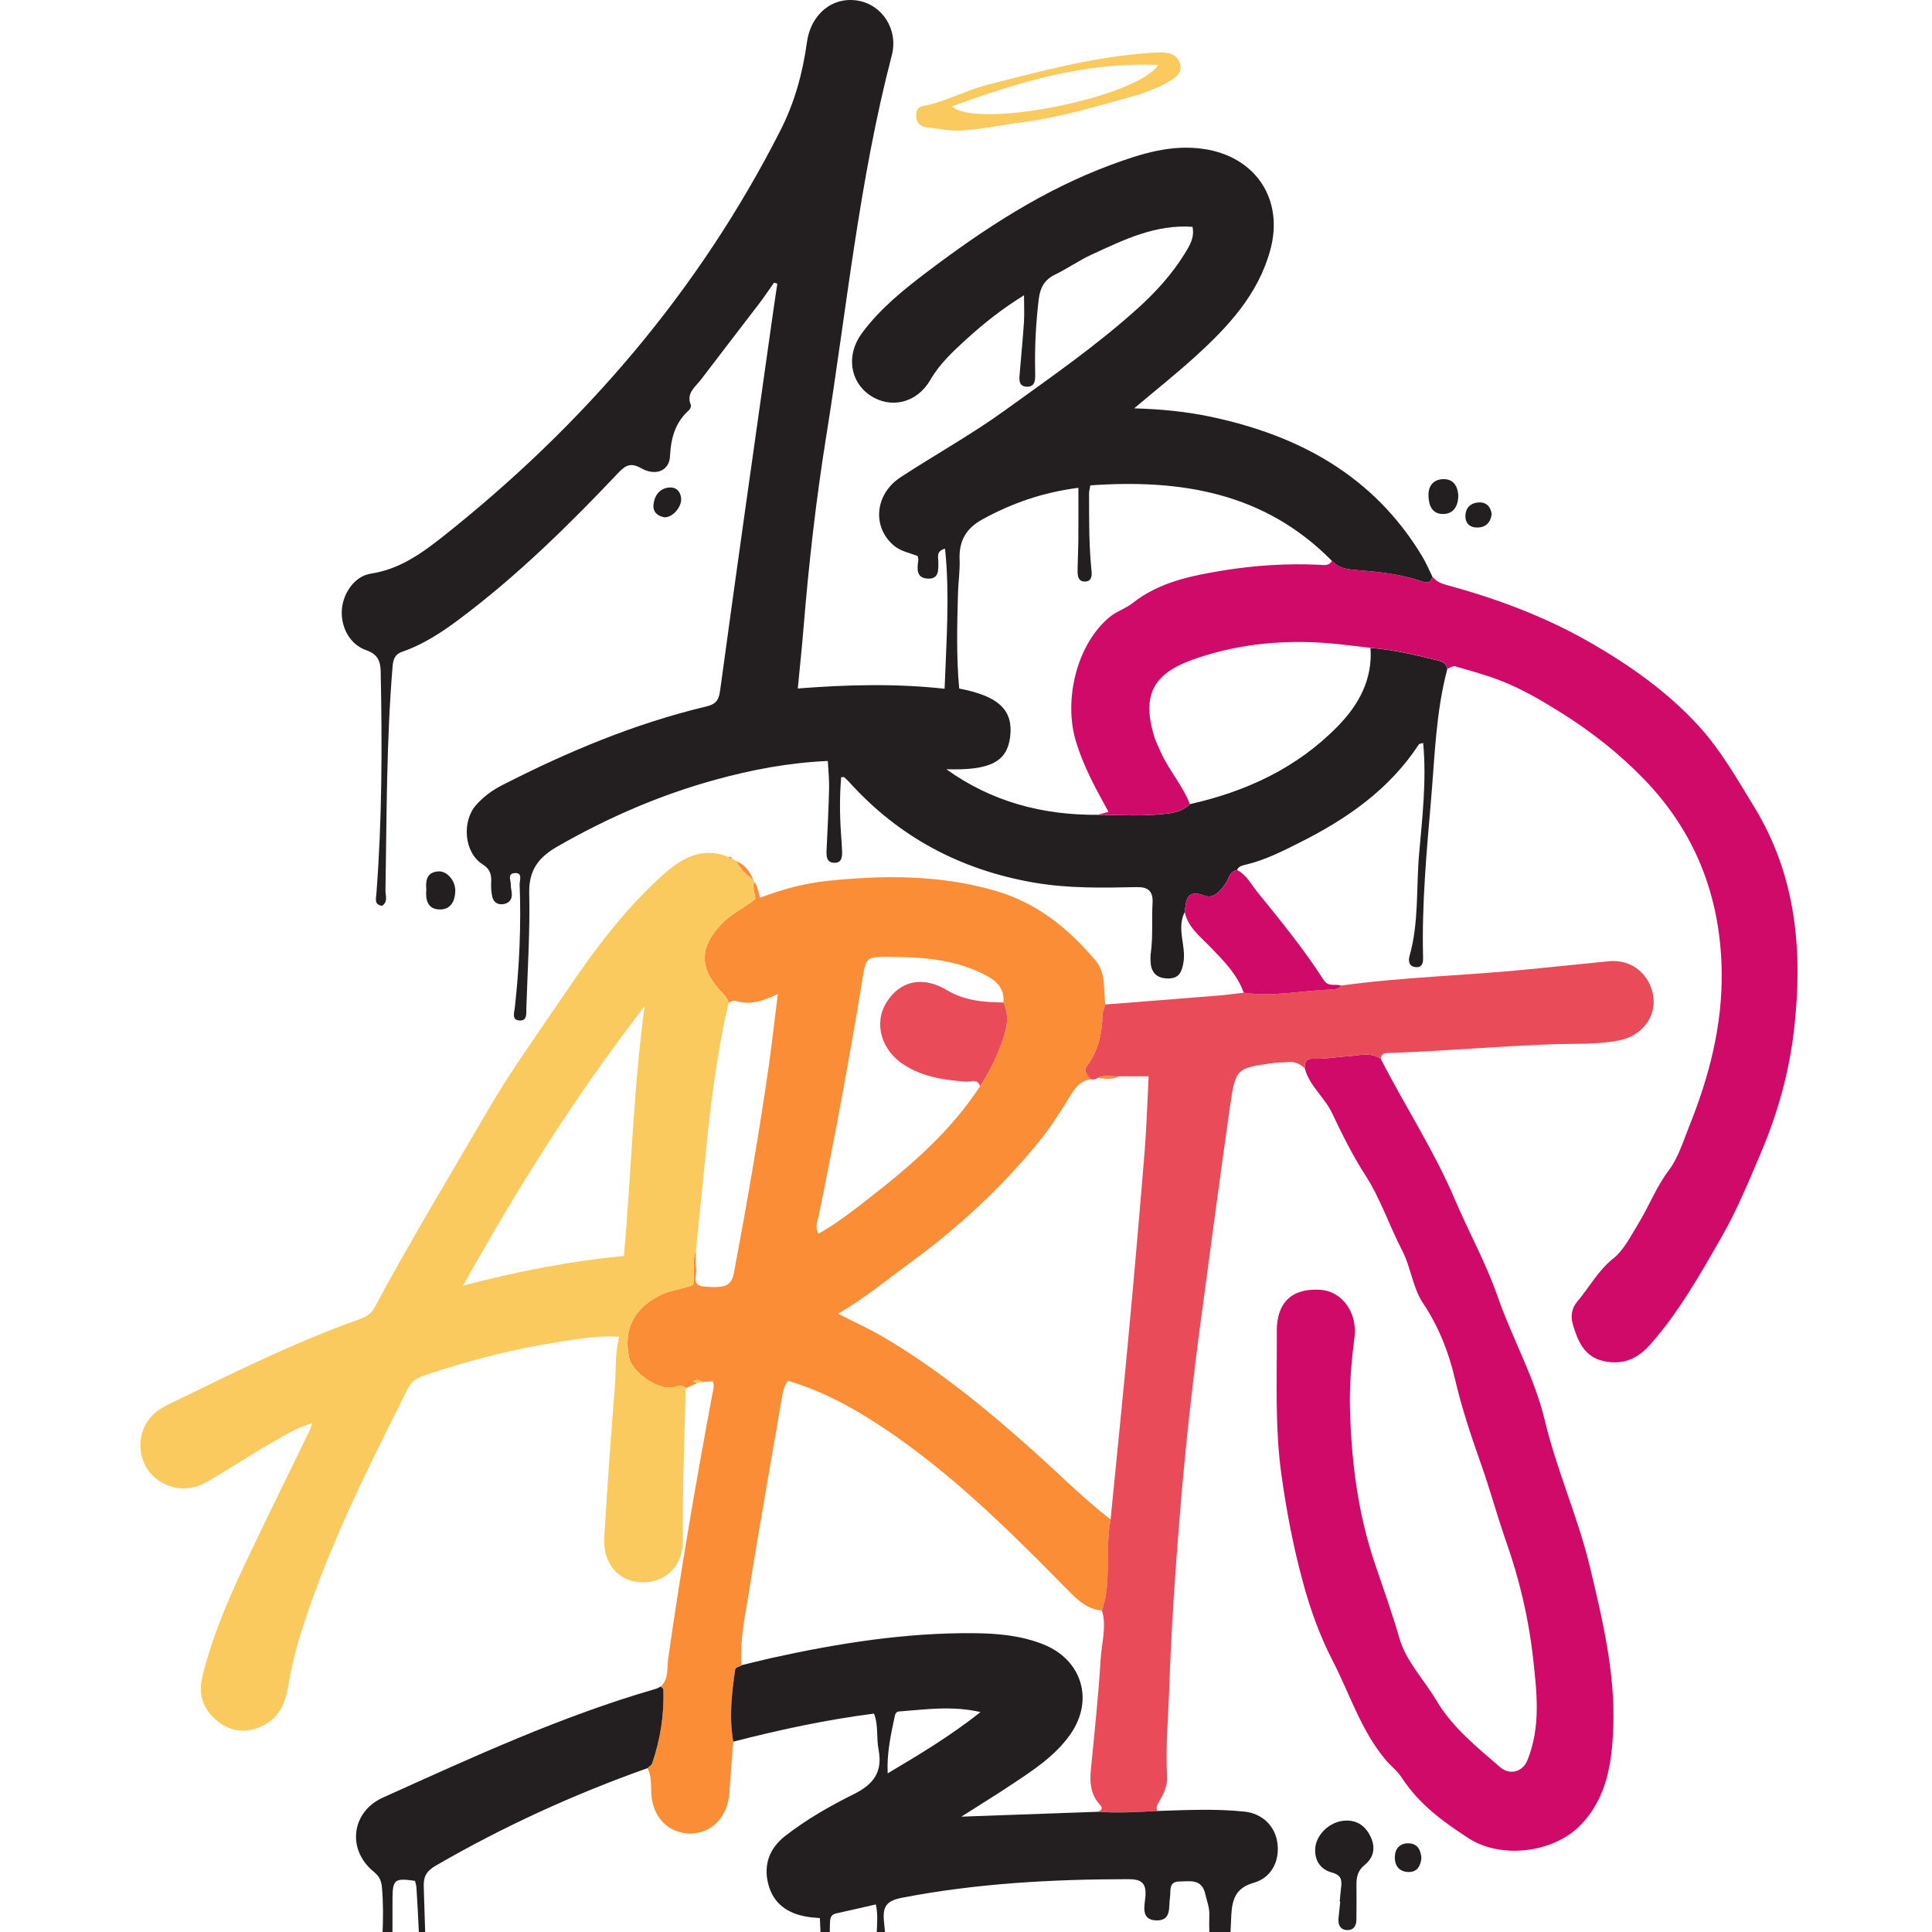
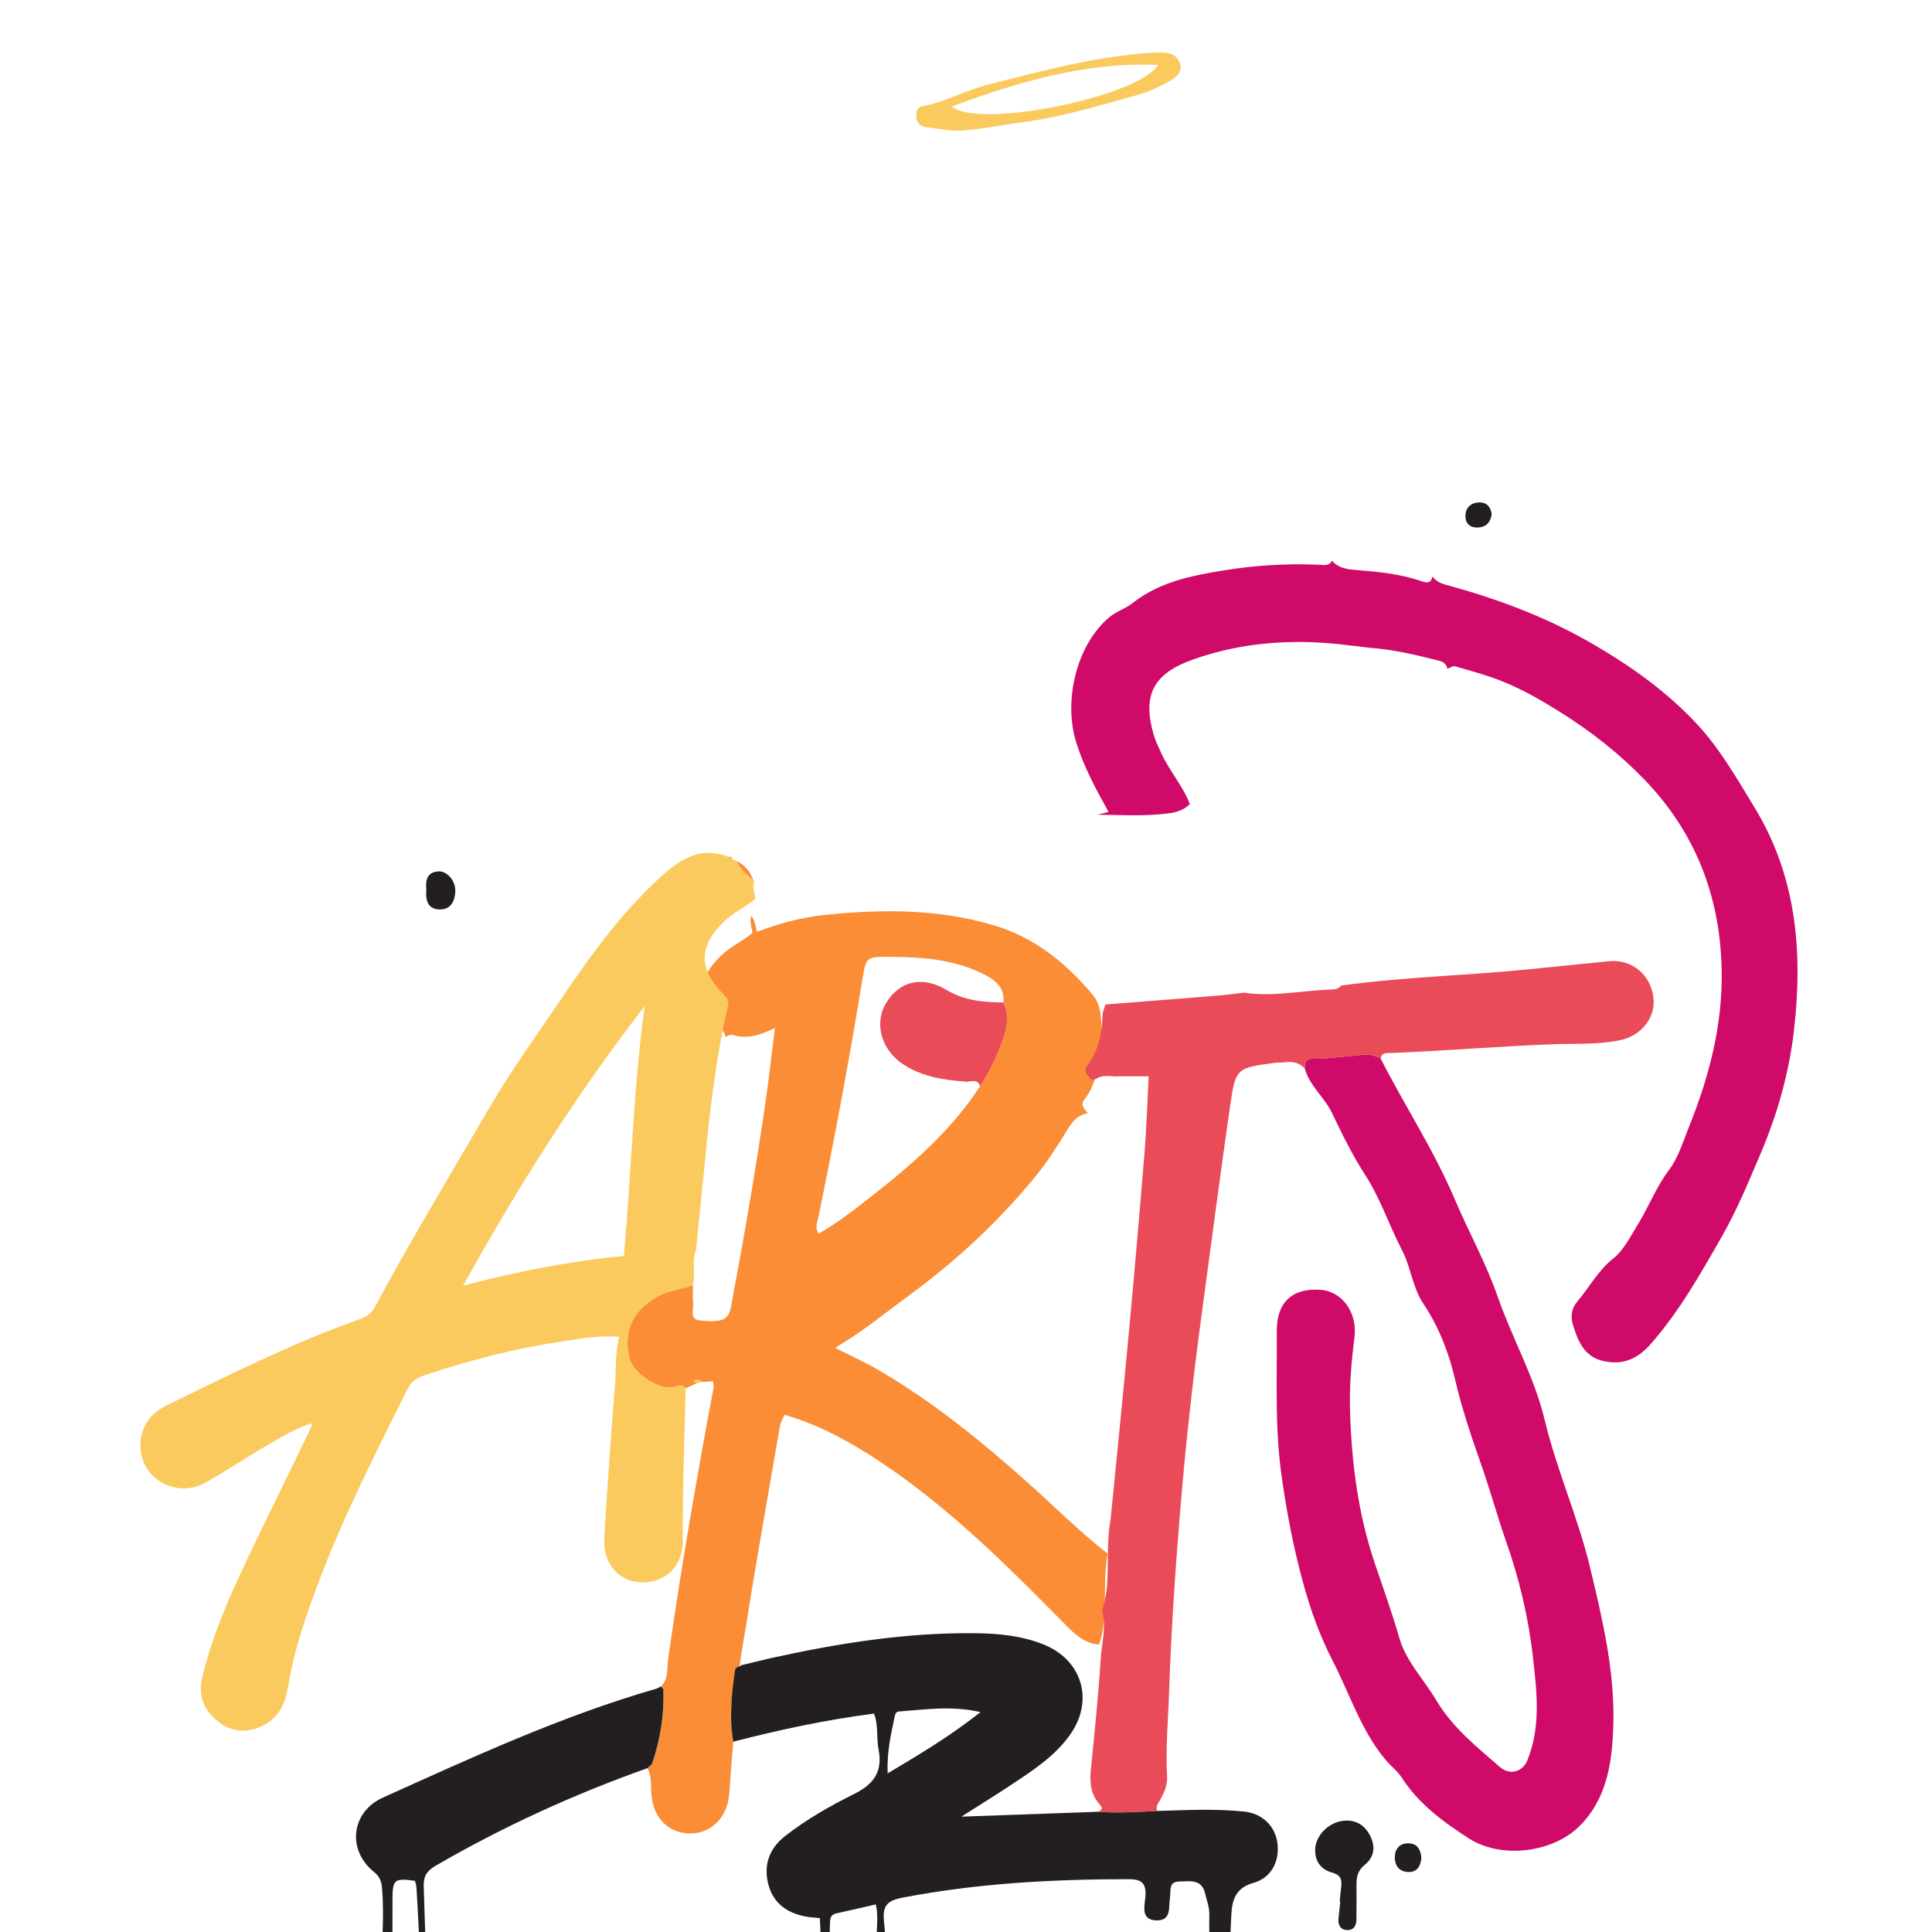
<svg xmlns="http://www.w3.org/2000/svg" version="1.1" id="Calque_1" x="0px" y="0px" width="64px" height="64px" viewBox="0 0 64 64" enable-background="new 0 0 64 64" xml:space="preserve">
  <g>
-     <path fill-rule="evenodd" clip-rule="evenodd" fill="#231F20" d="M39.247,30.211c-0.28,0.542,0.044,1.101-0.041,1.652   c-0.048,0.304-0.129,0.543-0.487,0.55c-0.371,0.006-0.587-0.167-0.604-0.552c-0.004-0.093-0.008-0.188,0.006-0.28   c0.077-0.557,0.027-1.118,0.059-1.676c0.021-0.396-0.157-0.525-0.524-0.518c-1.133,0.023-2.264,0.047-3.393-0.148   c-2.428-0.417-4.483-1.502-6.137-3.337c-0.05-0.056-0.107-0.106-0.163-0.156c-0.009-0.007-0.028-0.001-0.098-0.001   c-0.053,0.623-0.049,1.251-0.005,1.879c0.013,0.187,0.028,0.372,0.035,0.559c0.007,0.195-0.005,0.41-0.267,0.398   c-0.248-0.011-0.256-0.214-0.247-0.417c0.034-0.682,0.067-1.366,0.084-2.049c0.007-0.292-0.026-0.584-0.042-0.907   c-1.294,0.057-2.521,0.29-3.729,0.623c-1.836,0.505-3.567,1.258-5.219,2.205c-0.621,0.355-0.959,0.771-0.944,1.542   c0.029,1.271-0.055,2.546-0.095,3.819c-0.006,0.176,0.038,0.432-0.238,0.407c-0.251-0.022-0.163-0.255-0.145-0.414   c0.152-1.361,0.213-2.726,0.161-4.095c-0.006-0.133,0.118-0.409-0.185-0.37c-0.229,0.029-0.101,0.251-0.107,0.388   c-0.004,0.108,0.033,0.215,0.033,0.323c0.002,0.185-0.115,0.289-0.283,0.315c-0.173,0.027-0.317-0.057-0.359-0.225   c-0.042-0.163-0.051-0.339-0.042-0.507c0.015-0.253-0.046-0.438-0.278-0.583c-0.632-0.396-0.698-1.442-0.213-1.979   c0.244-0.27,0.526-0.479,0.848-0.643c2.163-1.108,4.393-2.043,6.763-2.61c0.296-0.07,0.416-0.181,0.461-0.511   c0.565-4.146,1.155-8.288,1.741-12.431c0.049-0.355,0.104-0.709,0.157-1.065c-0.038-0.011-0.074-0.021-0.109-0.033   c-0.164,0.231-0.32,0.468-0.493,0.693c-0.639,0.84-1.287,1.673-1.925,2.514c-0.187,0.247-0.501,0.448-0.339,0.843   c0.018,0.043-0.017,0.133-0.056,0.169c-0.461,0.409-0.603,0.923-0.633,1.532c-0.025,0.485-0.479,0.665-0.954,0.396   c-0.335-0.191-0.514-0.106-0.751,0.144c-1.632,1.727-3.326,3.39-5.23,4.823c-0.598,0.45-1.219,0.864-1.931,1.11   c-0.264,0.091-0.305,0.272-0.325,0.499c-0.204,2.465-0.193,4.938-0.235,7.408c-0.003,0.173,0.094,0.376-0.112,0.511   c-0.267-0.036-0.201-0.235-0.189-0.393c0.189-2.451,0.194-4.906,0.143-7.362c-0.008-0.354-0.097-0.58-0.486-0.715   c-0.544-0.19-0.844-0.776-0.8-1.347c0.043-0.541,0.42-1.105,0.963-1.187c0.943-0.143,1.673-0.666,2.372-1.218   c4.672-3.7,8.478-8.125,11.19-13.459c0.47-0.923,0.737-1.89,0.879-2.915c0.135-0.977,0.88-1.535,1.706-1.386   c0.794,0.144,1.33,0.955,1.106,1.813c-1.079,4.135-1.493,8.384-2.167,12.588c-0.339,2.11-0.582,4.236-0.755,6.368   c-0.053,0.646-0.122,1.291-0.191,2.014c1.644-0.128,3.229-0.17,4.863,0.009c0.059-1.589,0.174-3.096,0.015-4.641   c-0.3,0.083-0.224,0.274-0.223,0.425c0.002,0.271,0.033,0.589-0.356,0.567c-0.373-0.021-0.351-0.322-0.307-0.6   c0.007-0.042-0.012-0.088-0.022-0.15c-0.269-0.103-0.564-0.153-0.796-0.351c-0.72-0.62-0.62-1.702,0.233-2.258   c1.143-0.747,2.338-1.408,3.448-2.21c1.509-1.091,3.042-2.147,4.426-3.401c0.591-0.536,1.12-1.12,1.539-1.799   c0.158-0.258,0.33-0.524,0.255-0.884c-1.227-0.087-2.275,0.429-3.326,0.913c-0.423,0.193-0.808,0.467-1.226,0.668   c-0.351,0.17-0.494,0.435-0.539,0.803c-0.099,0.804-0.139,1.609-0.121,2.418c0.005,0.224,0.026,0.5-0.271,0.494   c-0.311-0.005-0.253-0.289-0.235-0.505c0.045-0.541,0.098-1.081,0.134-1.622c0.018-0.271,0.003-0.543,0.003-0.902   c-0.747,0.463-1.36,0.954-1.938,1.482c-0.432,0.397-0.863,0.797-1.165,1.322c-0.441,0.766-1.312,0.972-1.997,0.511   c-0.674-0.454-0.796-1.346-0.273-2.055c0.606-0.823,1.396-1.454,2.201-2.063c1.876-1.418,3.836-2.698,6.057-3.519   c0.988-0.366,1.996-0.688,3.086-0.522c1.7,0.259,2.64,1.661,2.191,3.328c-0.399,1.49-1.408,2.567-2.511,3.566   c-0.626,0.567-1.29,1.095-2.002,1.696c0.886,0.026,1.693,0.104,2.489,0.269c2.962,0.617,5.446,1.961,7.054,4.637   c0.127,0.212,0.224,0.442,0.334,0.664c-0.046,0.251-0.209,0.209-0.381,0.151c-0.701-0.24-1.437-0.308-2.167-0.367   c-0.307-0.023-0.571-0.073-0.781-0.303c-2.227-2.263-5.003-2.712-8.001-2.499c-0.021,0.136-0.041,0.196-0.041,0.256   c0,0.854-0.007,1.709,0.08,2.561c0.019,0.176,0.011,0.374-0.233,0.368c-0.203-0.005-0.229-0.185-0.227-0.345   c0.003-0.357,0.022-0.715,0.025-1.072c0.005-0.55,0.001-1.1,0.001-1.688c-1.198,0.156-2.206,0.513-3.172,1.042   c-0.562,0.307-0.789,0.729-0.763,1.348c0.015,0.354-0.042,0.712-0.052,1.068c-0.032,1.068-0.058,2.136,0.039,3.192   c1.308,0.249,1.792,0.713,1.689,1.589c-0.101,0.845-0.67,1.128-2.115,1.084c1.493,1.072,3.18,1.524,5.01,1.51   c0.674,0.002,1.35,0.046,2.019-0.012c0.349-0.031,0.749-0.049,1.035-0.341c1.871-0.418,3.559-1.203,4.908-2.587   c0.684-0.701,1.154-1.544,1.078-2.588c0.772,0.056,1.521,0.239,2.27,0.426c0.152,0.039,0.244,0.117,0.277,0.267   c-0.379,1.419-0.416,2.88-0.54,4.33c-0.149,1.737-0.31,3.473-0.265,5.22c0.004,0.164-0.011,0.337-0.225,0.331   c-0.229-0.007-0.275-0.185-0.224-0.367c0.316-1.11,0.218-2.26,0.318-3.389c0.106-1.209,0.25-2.424,0.135-3.668   c-0.066,0.019-0.124,0.018-0.142,0.044c-0.984,1.502-2.397,2.478-3.973,3.265c-0.565,0.284-1.127,0.568-1.747,0.717   c-0.119,0.029-0.249,0.046-0.306,0.183c-0.245,0.039-0.262,0.275-0.368,0.43c-0.174,0.252-0.404,0.53-0.701,0.418   C39.306,29.44,39.292,29.816,39.247,30.211z" />
-     <path fill-rule="evenodd" clip-rule="evenodd" fill="#FA8D35" d="M24.291,57.691c-0.044,0.57-0.094,1.139-0.131,1.707   c-0.051,0.775-0.57,1.326-1.271,1.338c-0.739,0.011-1.27-0.529-1.314-1.329c-0.017-0.28,0.016-0.572-0.127-0.834   c0.053-0.053,0.135-0.098,0.158-0.162c0.271-0.79,0.397-1.604,0.372-2.44c-0.001-0.034-0.057-0.068-0.087-0.104   c0.269-0.255,0.199-0.611,0.243-0.919c0.417-2.932,0.919-5.851,1.463-8.761c0.024-0.134,0.08-0.271,0.015-0.43   c-0.114,0.007-0.231,0.016-0.348,0.022c-0.091-0.073-0.187-0.095-0.305-0.022c0.049,0.024,0.088,0.045,0.127,0.065   c-0.125,0.056-0.248,0.111-0.372,0.165c-0.135-0.146-0.28-0.055-0.431-0.028c-0.485,0.087-1.331-0.492-1.438-0.974   c-0.206-0.929,0.141-1.62,0.991-2.063c0.361-0.187,0.765-0.216,1.118-0.354c0.094-0.391-0.046-0.771,0.098-1.129   c0.002,0.2-0.012,0.402,0.009,0.602c0.021,0.217-0.151,0.545,0.256,0.578c0.743,0.061,0.917-0.031,1-0.479   c0.43-2.295,0.831-4.596,1.161-6.91c0.104-0.741,0.186-1.483,0.289-2.306c-0.496,0.243-0.922,0.373-1.377,0.237   c-0.109-0.033-0.176,0.018-0.255,0.062c-0.025-0.146-0.121-0.242-0.22-0.346c-0.787-0.818-0.756-1.542,0.067-2.347   c0.312-0.305,0.718-0.473,1.044-0.761c-0.033-0.192-0.097-0.372-0.045-0.559c0.125,0.13,0.13,0.309,0.193,0.53   c0.735-0.28,1.476-0.481,2.243-0.56c1.861-0.194,3.705-0.204,5.535,0.322c1.387,0.398,2.424,1.239,3.33,2.305   c0.371,0.437,0.259,0.97,0.337,1.467c-0.033,0.118-0.091,0.236-0.094,0.355c-0.02,0.604-0.133,1.177-0.508,1.672   c-0.145,0.188,0.017,0.313,0.112,0.445c-0.291,0.056-0.472,0.227-0.631,0.482c-0.344,0.558-0.694,1.12-1.109,1.626   c-1.22,1.488-2.624,2.792-4.176,3.928c-0.787,0.576-1.537,1.202-2.451,1.737c0.548,0.281,1.036,0.498,1.493,0.768   c1.769,1.041,3.352,2.329,4.882,3.692c0.884,0.787,1.719,1.63,2.654,2.359c-0.109,0.595-0.08,1.194-0.097,1.793   c-0.011,0.413-0.049,0.824-0.187,1.218c-0.487-0.036-0.804-0.341-1.126-0.668c-2.072-2.103-4.158-4.187-6.692-5.748   c-0.817-0.504-1.672-0.926-2.593-1.195c-0.141,0.208-0.168,0.405-0.203,0.606c-0.356,2.095-0.736,4.186-1.066,6.285   c-0.131,0.834-0.323,1.669-0.265,2.526c-0.06,0.065-0.194,0.044-0.21,0.158C24.238,56.106,24.149,56.896,24.291,57.691z    M33.238,33.208c0.055-0.542-0.325-0.78-0.722-0.971c-0.96-0.465-2-0.534-3.045-0.541c-0.782-0.005-0.782,0.005-0.907,0.768   c-0.426,2.62-0.915,5.228-1.448,7.828c-0.036,0.174-0.134,0.353-0.001,0.576c0.596-0.337,1.132-0.753,1.666-1.17   c1.386-1.081,2.714-2.22,3.683-3.714c0.272-0.418,0.496-0.861,0.674-1.324C33.317,34.193,33.481,33.711,33.238,33.208z" />
+     <path fill-rule="evenodd" clip-rule="evenodd" fill="#FA8D35" d="M24.291,57.691c-0.044,0.57-0.094,1.139-0.131,1.707   c-0.051,0.775-0.57,1.326-1.271,1.338c-0.739,0.011-1.27-0.529-1.314-1.329c-0.017-0.28,0.016-0.572-0.127-0.834   c0.053-0.053,0.135-0.098,0.158-0.162c0.271-0.79,0.397-1.604,0.372-2.44c-0.001-0.034-0.057-0.068-0.087-0.104   c0.269-0.255,0.199-0.611,0.243-0.919c0.417-2.932,0.919-5.851,1.463-8.761c0.024-0.134,0.08-0.271,0.015-0.43   c-0.114,0.007-0.231,0.016-0.348,0.022c-0.091-0.073-0.187-0.095-0.305-0.022c0.049,0.024,0.088,0.045,0.127,0.065   c-0.125,0.056-0.248,0.111-0.372,0.165c-0.135-0.146-0.28-0.055-0.431-0.028c-0.485,0.087-1.331-0.492-1.438-0.974   c-0.206-0.929,0.141-1.62,0.991-2.063c0.361-0.187,0.765-0.216,1.118-0.354c0.002,0.2-0.012,0.402,0.009,0.602c0.021,0.217-0.151,0.545,0.256,0.578c0.743,0.061,0.917-0.031,1-0.479   c0.43-2.295,0.831-4.596,1.161-6.91c0.104-0.741,0.186-1.483,0.289-2.306c-0.496,0.243-0.922,0.373-1.377,0.237   c-0.109-0.033-0.176,0.018-0.255,0.062c-0.025-0.146-0.121-0.242-0.22-0.346c-0.787-0.818-0.756-1.542,0.067-2.347   c0.312-0.305,0.718-0.473,1.044-0.761c-0.033-0.192-0.097-0.372-0.045-0.559c0.125,0.13,0.13,0.309,0.193,0.53   c0.735-0.28,1.476-0.481,2.243-0.56c1.861-0.194,3.705-0.204,5.535,0.322c1.387,0.398,2.424,1.239,3.33,2.305   c0.371,0.437,0.259,0.97,0.337,1.467c-0.033,0.118-0.091,0.236-0.094,0.355c-0.02,0.604-0.133,1.177-0.508,1.672   c-0.145,0.188,0.017,0.313,0.112,0.445c-0.291,0.056-0.472,0.227-0.631,0.482c-0.344,0.558-0.694,1.12-1.109,1.626   c-1.22,1.488-2.624,2.792-4.176,3.928c-0.787,0.576-1.537,1.202-2.451,1.737c0.548,0.281,1.036,0.498,1.493,0.768   c1.769,1.041,3.352,2.329,4.882,3.692c0.884,0.787,1.719,1.63,2.654,2.359c-0.109,0.595-0.08,1.194-0.097,1.793   c-0.011,0.413-0.049,0.824-0.187,1.218c-0.487-0.036-0.804-0.341-1.126-0.668c-2.072-2.103-4.158-4.187-6.692-5.748   c-0.817-0.504-1.672-0.926-2.593-1.195c-0.141,0.208-0.168,0.405-0.203,0.606c-0.356,2.095-0.736,4.186-1.066,6.285   c-0.131,0.834-0.323,1.669-0.265,2.526c-0.06,0.065-0.194,0.044-0.21,0.158C24.238,56.106,24.149,56.896,24.291,57.691z    M33.238,33.208c0.055-0.542-0.325-0.78-0.722-0.971c-0.96-0.465-2-0.534-3.045-0.541c-0.782-0.005-0.782,0.005-0.907,0.768   c-0.426,2.62-0.915,5.228-1.448,7.828c-0.036,0.174-0.134,0.353-0.001,0.576c0.596-0.337,1.132-0.753,1.666-1.17   c1.386-1.081,2.714-2.22,3.683-3.714c0.272-0.418,0.496-0.861,0.674-1.324C33.317,34.193,33.481,33.711,33.238,33.208z" />
    <path fill-rule="evenodd" clip-rule="evenodd" fill="#FBCA5E" d="M24.98,29.211c-0.052,0.187,0.012,0.367,0.045,0.559   c-0.326,0.288-0.733,0.456-1.044,0.761c-0.823,0.805-0.854,1.529-0.067,2.347c0.099,0.104,0.194,0.2,0.22,0.346   c-0.404,1.735-0.613,3.501-0.785,5.271c-0.096,0.981-0.198,1.962-0.297,2.944c-0.144,0.357-0.004,0.738-0.098,1.129   c-0.354,0.139-0.757,0.168-1.118,0.354c-0.85,0.443-1.197,1.135-0.991,2.063c0.107,0.481,0.953,1.061,1.438,0.974   c0.151-0.026,0.296-0.117,0.431,0.028c-0.039,1.679-0.107,3.354-0.096,5.033c0.007,0.951-0.653,1.403-1.339,1.399   c-0.773-0.007-1.313-0.617-1.262-1.479c0.098-1.69,0.223-3.376,0.355-5.061c0.041-0.511-0.008-1.024,0.139-1.596   c-0.685-0.052-1.308,0.065-1.924,0.159c-1.537,0.23-3.037,0.62-4.512,1.113c-0.245,0.083-0.436,0.188-0.563,0.439   c-1.305,2.604-2.623,5.203-3.509,7.991c-0.193,0.606-0.348,1.22-0.451,1.853c-0.088,0.538-0.279,1.04-0.826,1.316   c-0.528,0.27-1.033,0.23-1.486-0.113c-0.482-0.365-0.689-0.88-0.541-1.484c0.318-1.304,0.842-2.535,1.413-3.741   c0.705-1.489,1.435-2.964,2.153-4.444c0.026-0.054,0.041-0.113,0.08-0.229c-0.521,0.156-0.937,0.416-1.354,0.654   c-0.738,0.422-1.443,0.898-2.182,1.317c-0.596,0.337-1.311,0.214-1.763-0.246c-0.43-0.437-0.521-1.127-0.22-1.684   c0.162-0.299,0.416-0.495,0.716-0.641c2.093-1.021,4.176-2.064,6.377-2.845c0.214-0.076,0.382-0.182,0.494-0.391   c1.178-2.205,2.48-4.34,3.734-6.503c0.78-1.347,1.692-2.598,2.558-3.881c0.958-1.418,1.978-2.796,3.261-3.946   c0.607-0.544,1.289-0.943,2.158-0.593c0.043,0.021,0.086,0.044,0.128,0.065c0.046,0.024,0.092,0.047,0.138,0.071   c0.132,0.257,0.337,0.451,0.563,0.625C24.982,29.163,24.991,29.183,24.98,29.211z M21.353,33.334   c-2.283,2.949-4.199,5.993-6.013,9.254c1.811-0.473,3.533-0.811,5.328-0.982C20.914,38.88,20.973,36.156,21.353,33.334z" />
    <path fill-rule="evenodd" clip-rule="evenodd" fill="#CF0A69" d="M44.121,18.577c0.21,0.23,0.475,0.28,0.781,0.303   c0.73,0.059,1.466,0.127,2.167,0.367c0.172,0.059,0.335,0.1,0.381-0.151c0.114,0.158,0.286,0.233,0.461,0.28   c1.622,0.44,3.189,1.017,4.659,1.848c1.376,0.779,2.672,1.687,3.729,2.855c0.711,0.785,1.246,1.727,1.806,2.642   c1.413,2.308,1.618,4.806,1.326,7.386c-0.163,1.425-0.552,2.806-1.123,4.142c-0.393,0.92-0.773,1.845-1.269,2.711   c-0.709,1.239-1.41,2.487-2.365,3.571c-0.438,0.499-0.928,0.693-1.553,0.557c-0.642-0.139-0.855-0.668-1.017-1.21   c-0.078-0.254-0.049-0.533,0.136-0.751c0.405-0.476,0.692-1.033,1.204-1.441c0.351-0.28,0.574-0.738,0.824-1.145   c0.357-0.58,0.595-1.221,1.014-1.775c0.309-0.407,0.466-0.935,0.661-1.42c0.678-1.68,1.129-3.406,1.089-5.24   c-0.053-2.424-0.872-4.531-2.559-6.281c-0.829-0.86-1.764-1.594-2.781-2.23c-0.617-0.386-1.242-0.751-1.915-1.021   c-0.512-0.205-1.049-0.349-1.581-0.503c-0.069-0.02-0.166,0.054-0.248,0.084c-0.033-0.151-0.125-0.229-0.277-0.268   c-0.749-0.187-1.497-0.37-2.27-0.426c-0.539-0.058-1.075-0.137-1.615-0.17c-1.466-0.092-2.913,0.071-4.29,0.565   c-1.322,0.475-1.647,1.196-1.282,2.475c0.059,0.207,0.155,0.403,0.245,0.6c0.27,0.595,0.72,1.09,0.956,1.705   c-0.286,0.292-0.687,0.31-1.035,0.341c-0.669,0.058-1.345,0.015-2.019,0.012c0.112-0.029,0.225-0.059,0.361-0.094   c-0.424-0.764-0.824-1.496-1.076-2.32c-0.424-1.38,0.019-3.237,1.118-4.14c0.224-0.184,0.523-0.274,0.75-0.454   c0.882-0.698,1.945-0.91,2.997-1.082s2.125-0.24,3.197-0.19C43.856,18.718,44.027,18.755,44.121,18.577z" />
    <path fill-rule="evenodd" clip-rule="evenodd" fill="#CF0A69" d="M45.739,35.074c0.798,1.559,1.761,3.031,2.45,4.648   c0.456,1.076,1.032,2.108,1.416,3.211c0.48,1.384,1.223,2.678,1.563,4.097c0.396,1.662,1.102,3.22,1.5,4.875   c0.42,1.749,0.841,3.516,0.773,5.321c-0.042,1.17-0.21,2.374-1.131,3.278c-0.893,0.878-2.591,1.078-3.651,0.397   c-0.852-0.548-1.665-1.146-2.229-2.021c-0.139-0.215-0.355-0.375-0.524-0.576c-0.819-0.972-1.186-2.176-1.753-3.276   c-0.429-0.827-0.742-1.698-0.986-2.596c-0.32-1.168-0.546-2.348-0.714-3.549c-0.226-1.598-0.147-3.194-0.157-4.791   c-0.006-0.957,0.516-1.43,1.447-1.365c0.719,0.05,1.231,0.756,1.126,1.581c-0.104,0.802-0.173,1.605-0.148,2.414   c0.051,1.726,0.263,3.418,0.823,5.071c0.279,0.822,0.574,1.646,0.816,2.484c0.222,0.762,0.813,1.363,1.219,2.048   c0.537,0.904,1.339,1.543,2.113,2.214c0.325,0.28,0.749,0.153,0.902-0.221c0.454-1.112,0.317-2.261,0.19-3.396   c-0.146-1.32-0.456-2.624-0.896-3.869c-0.299-0.851-0.531-1.722-0.833-2.57c-0.327-0.923-0.637-1.856-0.862-2.82   c-0.202-0.864-0.534-1.719-1.047-2.483c-0.353-0.526-0.404-1.189-0.698-1.756c-0.425-0.817-0.716-1.715-1.212-2.481   c-0.433-0.671-0.775-1.367-1.114-2.078c-0.247-0.52-0.748-0.894-0.901-1.478c-0.01-0.2,0.058-0.328,0.283-0.316   c0.383,0.019,0.76-0.059,1.139-0.08C45.004,34.973,45.391,34.836,45.739,35.074z" />
    <path fill-rule="evenodd" clip-rule="evenodd" fill="#EA4B58" d="M45.739,35.074c-0.349-0.238-0.735-0.102-1.097-0.082   c-0.379,0.021-0.756,0.099-1.139,0.08c-0.226-0.012-0.293,0.116-0.283,0.316c-0.164-0.16-0.358-0.232-0.59-0.204   c-0.138,0.017-0.28,0.007-0.418,0.025c-1.258,0.174-1.282,0.172-1.465,1.44c-0.329,2.286-0.627,4.577-0.937,6.865   c-0.291,2.15-0.531,4.307-0.71,6.47c-0.164,1.993-0.302,3.99-0.369,5.989c-0.032,0.961-0.124,1.92-0.07,2.885   c0.016,0.282-0.102,0.548-0.244,0.789c-0.066,0.111-0.139,0.206-0.08,0.342c-0.659,0.035-1.319,0.075-1.981,0.027   c0.141-0.049,0.2-0.099,0.067-0.247c-0.288-0.32-0.329-0.711-0.288-1.127c0.119-1.228,0.251-2.455,0.326-3.687   c0.032-0.532,0.202-1.066,0.044-1.605c0.138-0.394,0.176-0.805,0.187-1.218c0.017-0.599-0.013-1.198,0.097-1.793   c0.201-2.032,0.407-4.064,0.597-6.1c0.188-2.02,0.364-4.043,0.529-6.063c0.068-0.842,0.091-1.687,0.135-2.522   c-0.353,0-0.662,0-0.971,0c-0.238,0.023-0.486-0.067-0.718,0.054c-0.071,0.05-0.148,0.064-0.233,0.039   c-0.096-0.133-0.257-0.257-0.112-0.445c0.375-0.495,0.488-1.068,0.508-1.672c0.003-0.119,0.061-0.237,0.094-0.355   c1.251-0.099,2.503-0.195,3.754-0.297c0.276-0.022,0.552-0.062,0.828-0.094c0.956,0.143,1.9-0.066,2.849-0.103   c0.117-0.005,0.284,0.001,0.378-0.133c2.069-0.287,4.16-0.33,6.235-0.541c0.88-0.089,1.758-0.179,2.637-0.265   c0.762-0.075,1.374,0.446,1.472,1.188c0.086,0.668-0.389,1.281-1.108,1.429c-0.752,0.153-1.52,0.106-2.275,0.135   c-1.766,0.066-3.528,0.219-5.293,0.287C45.947,34.888,45.766,34.843,45.739,35.074z" />
    <path fill-rule="evenodd" clip-rule="evenodd" fill="#231F20" d="M36.356,60.018c0.662,0.048,1.322,0.008,1.981-0.027   c0.964-0.031,1.929-0.08,2.887,0.021c0.596,0.063,1.015,0.48,1.091,1.036c0.083,0.592-0.192,1.155-0.786,1.323   c-0.595,0.166-0.712,0.553-0.74,1.066c-0.074,1.414-0.081,2.819,0.216,4.215c0.059,0.269,0.04,0.559,0.021,0.836   c-0.027,0.369-0.234,0.621-0.619,0.62c-0.414-0.001-0.429-0.314-0.418-0.632c0.022-0.806,0.215-1.596,0.176-2.409   c-0.043-0.883-0.127-1.765-0.104-2.654c0.006-0.225-0.085-0.453-0.138-0.681c-0.112-0.501-0.515-0.411-0.859-0.404   c-0.366,0.005-0.273,0.314-0.306,0.521c-0.053,0.32,0.063,0.775-0.446,0.767c-0.536-0.012-0.394-0.479-0.369-0.785   c0.036-0.452-0.127-0.582-0.569-0.581c-2.516,0.002-5.017,0.137-7.497,0.616c-0.524,0.102-0.641,0.302-0.594,0.785   c0.043,0.437,0.104,0.888-0.083,1.334c-0.324-0.586-0.037-1.249-0.187-1.899c-0.436,0.1-0.87,0.202-1.307,0.297   c-0.202,0.043-0.209,0.182-0.213,0.35c-0.041,1.878-0.089,3.758-0.133,5.638c-0.003,0.079-0.002,0.156,0,0.233   c0.003,0.135-0.013,0.264-0.185,0.26c-0.176-0.004-0.175-0.144-0.166-0.271c0.04-0.573,0.095-1.145,0.125-1.718   c0.076-1.441,0.102-2.884,0.025-4.336c-0.164-0.017-0.302-0.021-0.437-0.046c-0.634-0.109-1.104-0.434-1.271-1.074   c-0.167-0.648,0.038-1.196,0.568-1.607c0.702-0.545,1.473-0.986,2.261-1.377c0.652-0.324,0.968-0.729,0.823-1.48   c-0.075-0.389,0-0.806-0.151-1.19c-1.585,0.203-3.129,0.536-4.661,0.93c-0.142-0.795-0.053-1.585,0.06-2.375   c0.016-0.114,0.15-0.093,0.21-0.158c0.332-0.079,0.664-0.164,0.996-0.239c2.214-0.488,4.444-0.844,6.718-0.821   c0.776,0.007,1.547,0.076,2.28,0.367c1.279,0.505,1.693,1.835,0.913,2.966c-0.506,0.732-1.241,1.204-1.962,1.684   c-0.547,0.362-1.106,0.707-1.659,1.06C33.368,60.123,34.862,60.069,36.356,60.018z M29.405,58.745   c1.067-0.634,2.075-1.238,3.076-2.03c-0.964-0.221-1.835-0.082-2.705-0.02c-0.088,0.006-0.122,0.083-0.138,0.163   C29.514,57.457,29.374,58.053,29.405,58.745z" />
    <path fill-rule="evenodd" clip-rule="evenodd" fill="#231F20" d="M21.889,55.867c0.031,0.035,0.086,0.069,0.087,0.104   c0.025,0.837-0.1,1.65-0.372,2.44c-0.022,0.064-0.104,0.109-0.158,0.162c-2.434,0.864-4.772,1.932-7.009,3.228   c-0.293,0.17-0.412,0.347-0.4,0.688c0.071,2.112,0.121,4.225,0.176,6.337c0.002,0.095,0.011,0.187,0.006,0.279   c-0.005,0.084-0.05,0.152-0.14,0.159c-0.119,0.012-0.173-0.071-0.174-0.171c-0.004-0.153,0.021-0.309,0.025-0.465   c0.054-2.037-0.007-4.07-0.135-6.104c-0.005-0.076-0.032-0.149-0.049-0.219c-0.678-0.096-0.742-0.046-0.744,0.613   c-0.004,0.916,0.001,1.834-0.004,2.75c0,0.178,0.048,0.441-0.215,0.432c-0.305-0.01-0.195-0.268-0.188-0.465   c0.036-1.039,0.15-2.078,0.057-3.12c-0.02-0.212-0.087-0.362-0.265-0.506c-0.903-0.729-0.755-1.988,0.3-2.463   c2.959-1.333,5.906-2.697,9.035-3.6C21.781,55.93,21.834,55.895,21.889,55.867z" />
-     <path fill-rule="evenodd" clip-rule="evenodd" fill="#CF0A69" d="M44.426,32.649c-0.094,0.134-0.261,0.128-0.378,0.133   c-0.948,0.036-1.893,0.245-2.849,0.103c-0.221-0.626-0.685-1.077-1.129-1.538c-0.329-0.341-0.72-0.633-0.823-1.136   c0.045-0.395,0.059-0.771,0.665-0.542c0.297,0.111,0.527-0.167,0.701-0.418c0.106-0.155,0.123-0.392,0.368-0.43   c0.315,0.161,0.47,0.482,0.677,0.736c0.763,0.941,1.534,1.881,2.189,2.905C44.005,32.708,44.236,32.581,44.426,32.649z" />
    <path fill-rule="evenodd" clip-rule="evenodd" fill="#FBCA5E" d="M31.896,4.32c-0.408,0.038-0.804-0.065-1.204-0.104   c-0.209-0.021-0.337-0.157-0.342-0.375c-0.003-0.16,0.024-0.288,0.237-0.329c0.742-0.144,1.407-0.522,2.143-0.709   c1.805-0.459,3.601-0.947,5.472-1.057c0.154-0.009,0.312-0.015,0.463,0.008c0.215,0.032,0.375,0.159,0.43,0.375   c0.06,0.234-0.082,0.386-0.257,0.5c-0.436,0.281-0.92,0.455-1.413,0.59c-1.179,0.324-2.343,0.679-3.57,0.833   C33.204,4.131,32.557,4.279,31.896,4.32z M31.533,3.525c0.836,0.756,6.12-0.289,6.837-1.373C35.943,2.05,33.745,2.714,31.533,3.525   z" />
    <path fill-rule="evenodd" clip-rule="evenodd" fill="#231F20" d="M44.38,62.998c0.015-0.155,0.024-0.311,0.045-0.465   c0.031-0.251,0.012-0.417-0.308-0.505c-0.374-0.1-0.582-0.402-0.547-0.816c0.033-0.401,0.411-0.802,0.85-0.884   c0.408-0.075,0.74,0.073,0.943,0.438c0.205,0.364,0.187,0.734-0.152,1.008c-0.224,0.182-0.279,0.39-0.276,0.65   c0.006,0.389,0,0.777-0.002,1.166c-0.001,0.227-0.115,0.367-0.341,0.344c-0.203-0.022-0.271-0.187-0.253-0.381   c0.017-0.186,0.038-0.37,0.058-0.554C44.391,62.999,44.385,62.999,44.38,62.998z" />
    <path fill-rule="evenodd" clip-rule="evenodd" fill="#231F20" d="M14.122,29.467c-0.026-0.298,0.012-0.57,0.391-0.601   c0.297-0.023,0.582,0.312,0.569,0.662c-0.012,0.328-0.153,0.6-0.507,0.599C14.164,30.125,14.092,29.815,14.122,29.467z" />
-     <path fill-rule="evenodd" clip-rule="evenodd" fill="#231F20" d="M48.309,16.414c-0.005,0.341-0.149,0.607-0.498,0.613   c-0.359,0.005-0.483-0.267-0.491-0.603c-0.008-0.343,0.172-0.542,0.489-0.552C48.141,15.863,48.289,16.1,48.309,16.414z" />
    <path fill-rule="evenodd" clip-rule="evenodd" fill="#231F20" d="M47.086,61.549c-0.026,0.268-0.142,0.467-0.421,0.464   c-0.317-0.004-0.473-0.213-0.459-0.518c0.012-0.266,0.175-0.435,0.444-0.433C46.96,61.064,47.063,61.283,47.086,61.549z" />
-     <path fill-rule="evenodd" clip-rule="evenodd" fill="#231F20" d="M22.023,17.137c-0.229-0.032-0.402-0.172-0.375-0.422   c0.031-0.294,0.199-0.539,0.52-0.566c0.223-0.018,0.379,0.123,0.396,0.366C22.583,16.792,22.292,17.135,22.023,17.137z" />
    <path fill-rule="evenodd" clip-rule="evenodd" fill="#231F20" d="M49.415,17.028c-0.039,0.287-0.199,0.44-0.464,0.447   c-0.253,0.007-0.417-0.134-0.407-0.396c0.011-0.273,0.186-0.425,0.45-0.436C49.253,16.633,49.38,16.799,49.415,17.028z" />
    <path fill-rule="evenodd" clip-rule="evenodd" fill="#FA8D35" d="M24.955,29.151c-0.226-0.174-0.43-0.368-0.563-0.625   C24.68,28.644,24.845,28.873,24.955,29.151z" />
    <path fill-rule="evenodd" clip-rule="evenodd" fill="#FBCA5E" d="M23.084,45.823c-0.039-0.021-0.078-0.041-0.127-0.065   c0.118-0.072,0.214-0.051,0.305,0.022C23.203,45.795,23.144,45.809,23.084,45.823z" />
    <path fill-rule="evenodd" clip-rule="evenodd" fill="#FA8D35" d="M24.254,28.455c-0.042-0.021-0.085-0.044-0.128-0.065   C24.191,28.367,24.234,28.389,24.254,28.455z" />
    <path fill-rule="evenodd" clip-rule="evenodd" fill="#EA4B58" d="M32.465,35.984c-0.083-0.272-0.314-0.141-0.473-0.152   c-0.724-0.058-1.424-0.155-2.057-0.565c-0.732-0.474-1-1.354-0.576-2.049c0.446-0.734,1.209-0.898,2.002-0.422   c0.581,0.351,1.222,0.406,1.877,0.412c0.243,0.503,0.079,0.985-0.1,1.452C32.961,35.123,32.737,35.566,32.465,35.984z" />
-     <path fill-rule="evenodd" clip-rule="evenodd" fill="#FA8D35" d="M37.079,35.655c-0.232,0.121-0.476,0.083-0.718,0.054   C36.593,35.588,36.841,35.679,37.079,35.655z" />
  </g>
</svg>